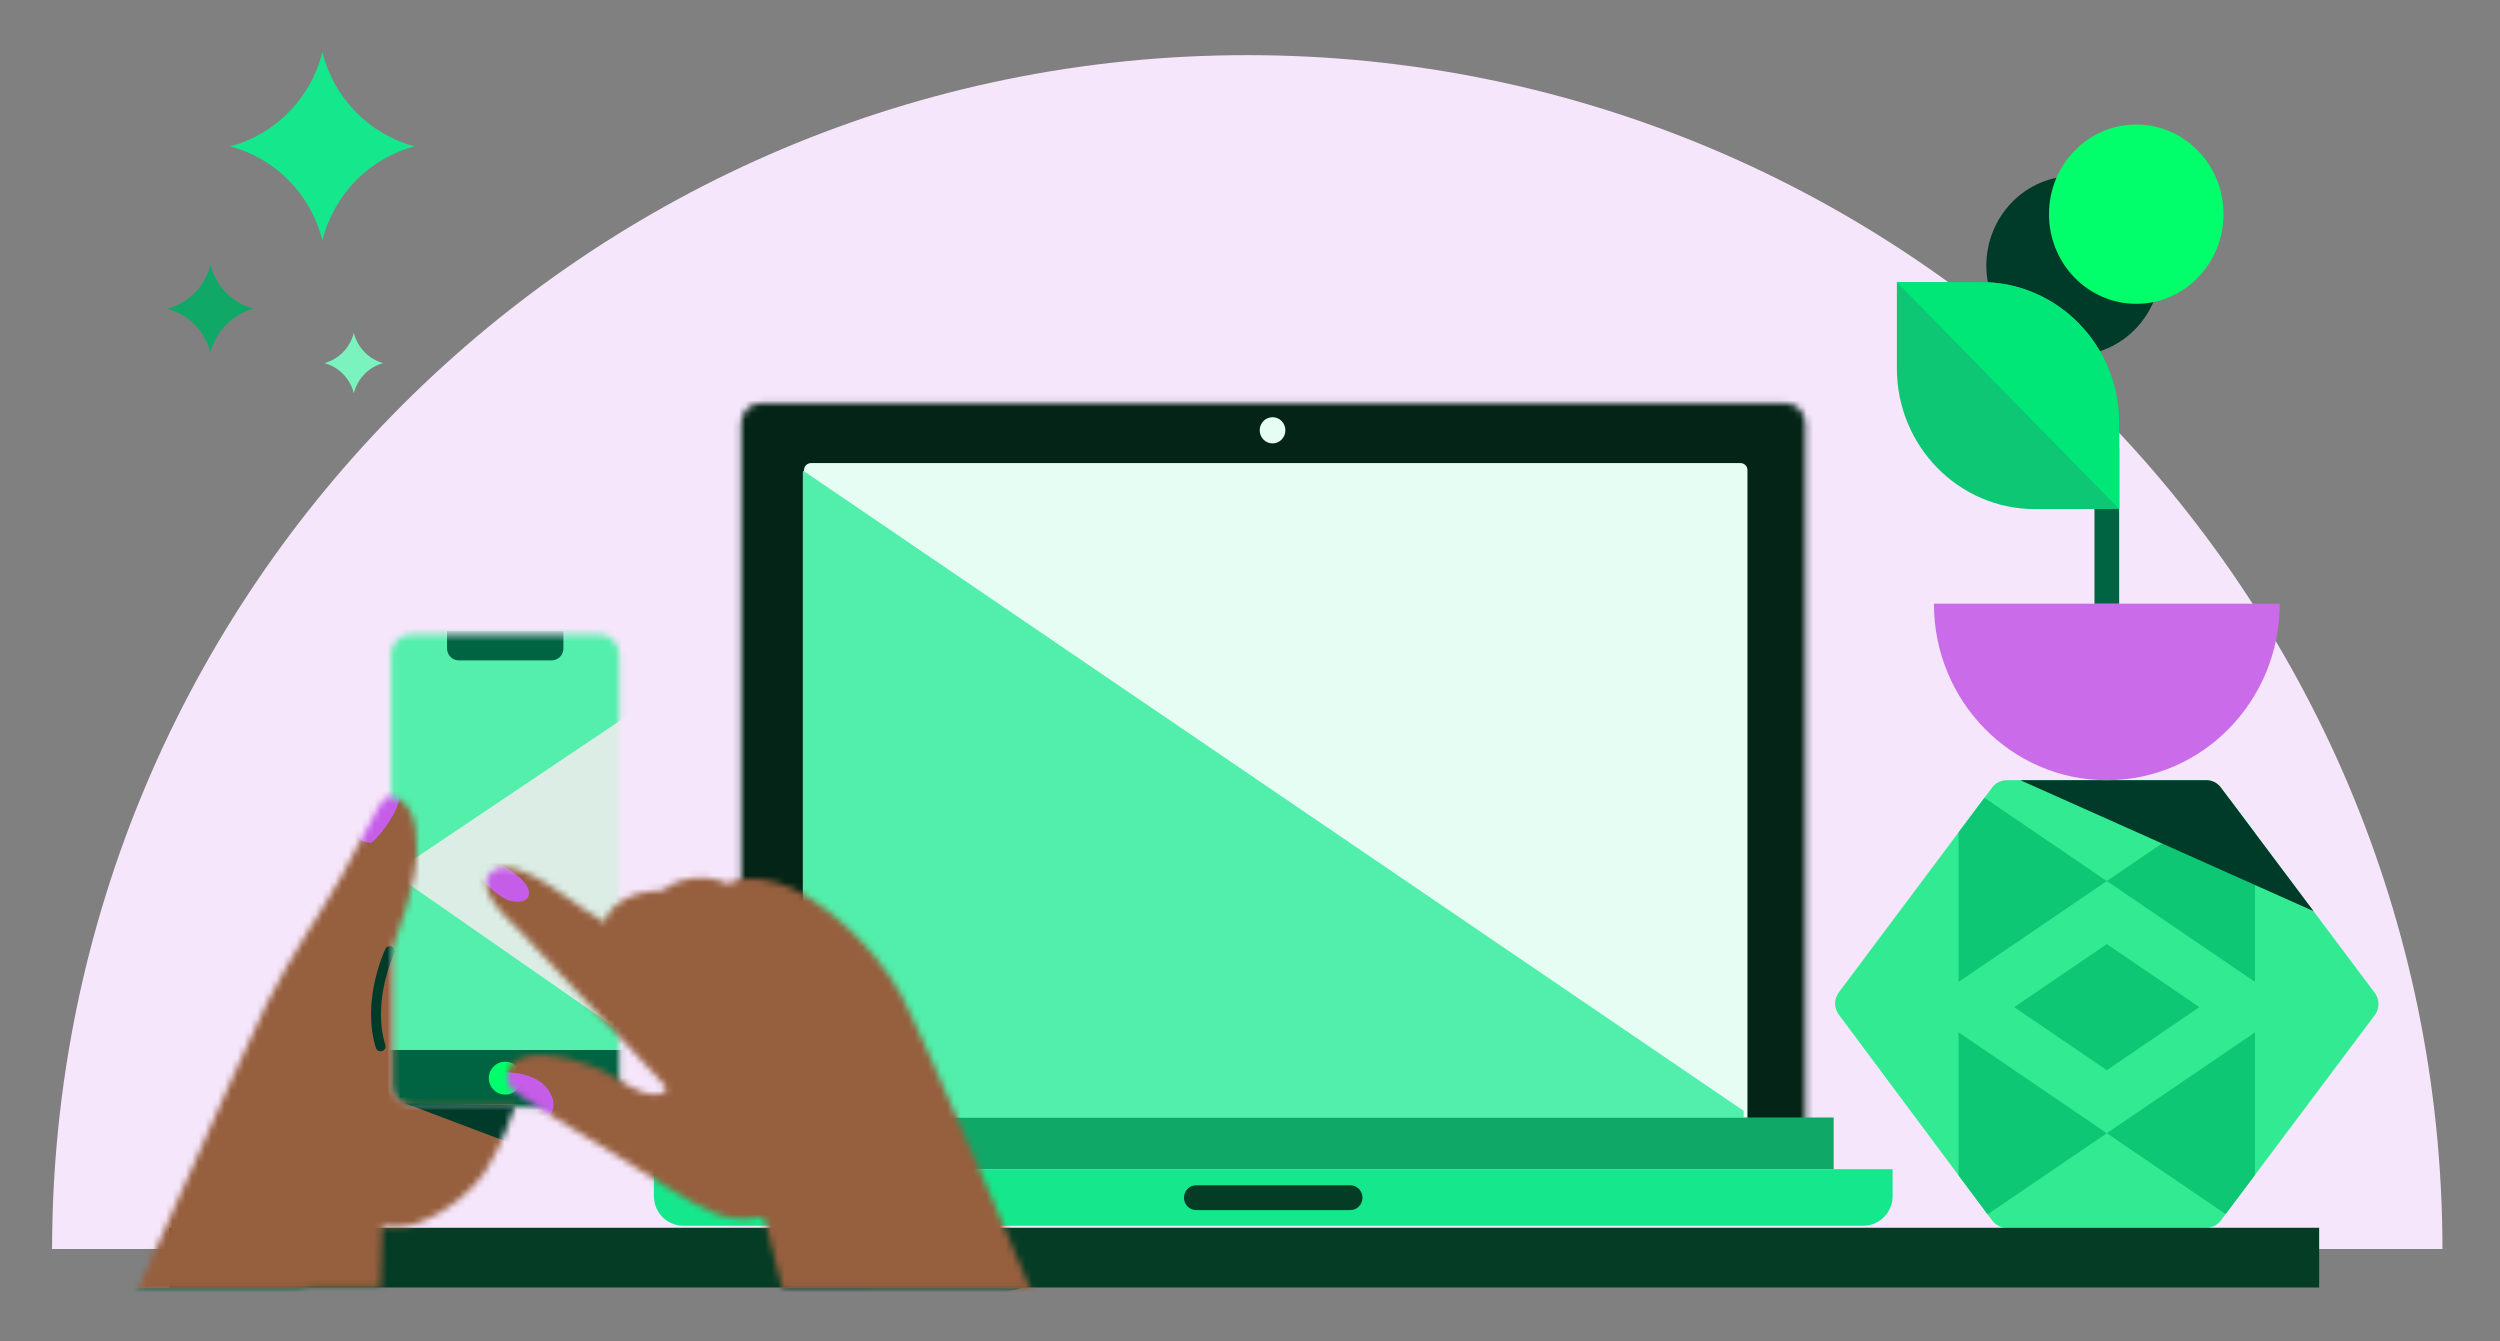
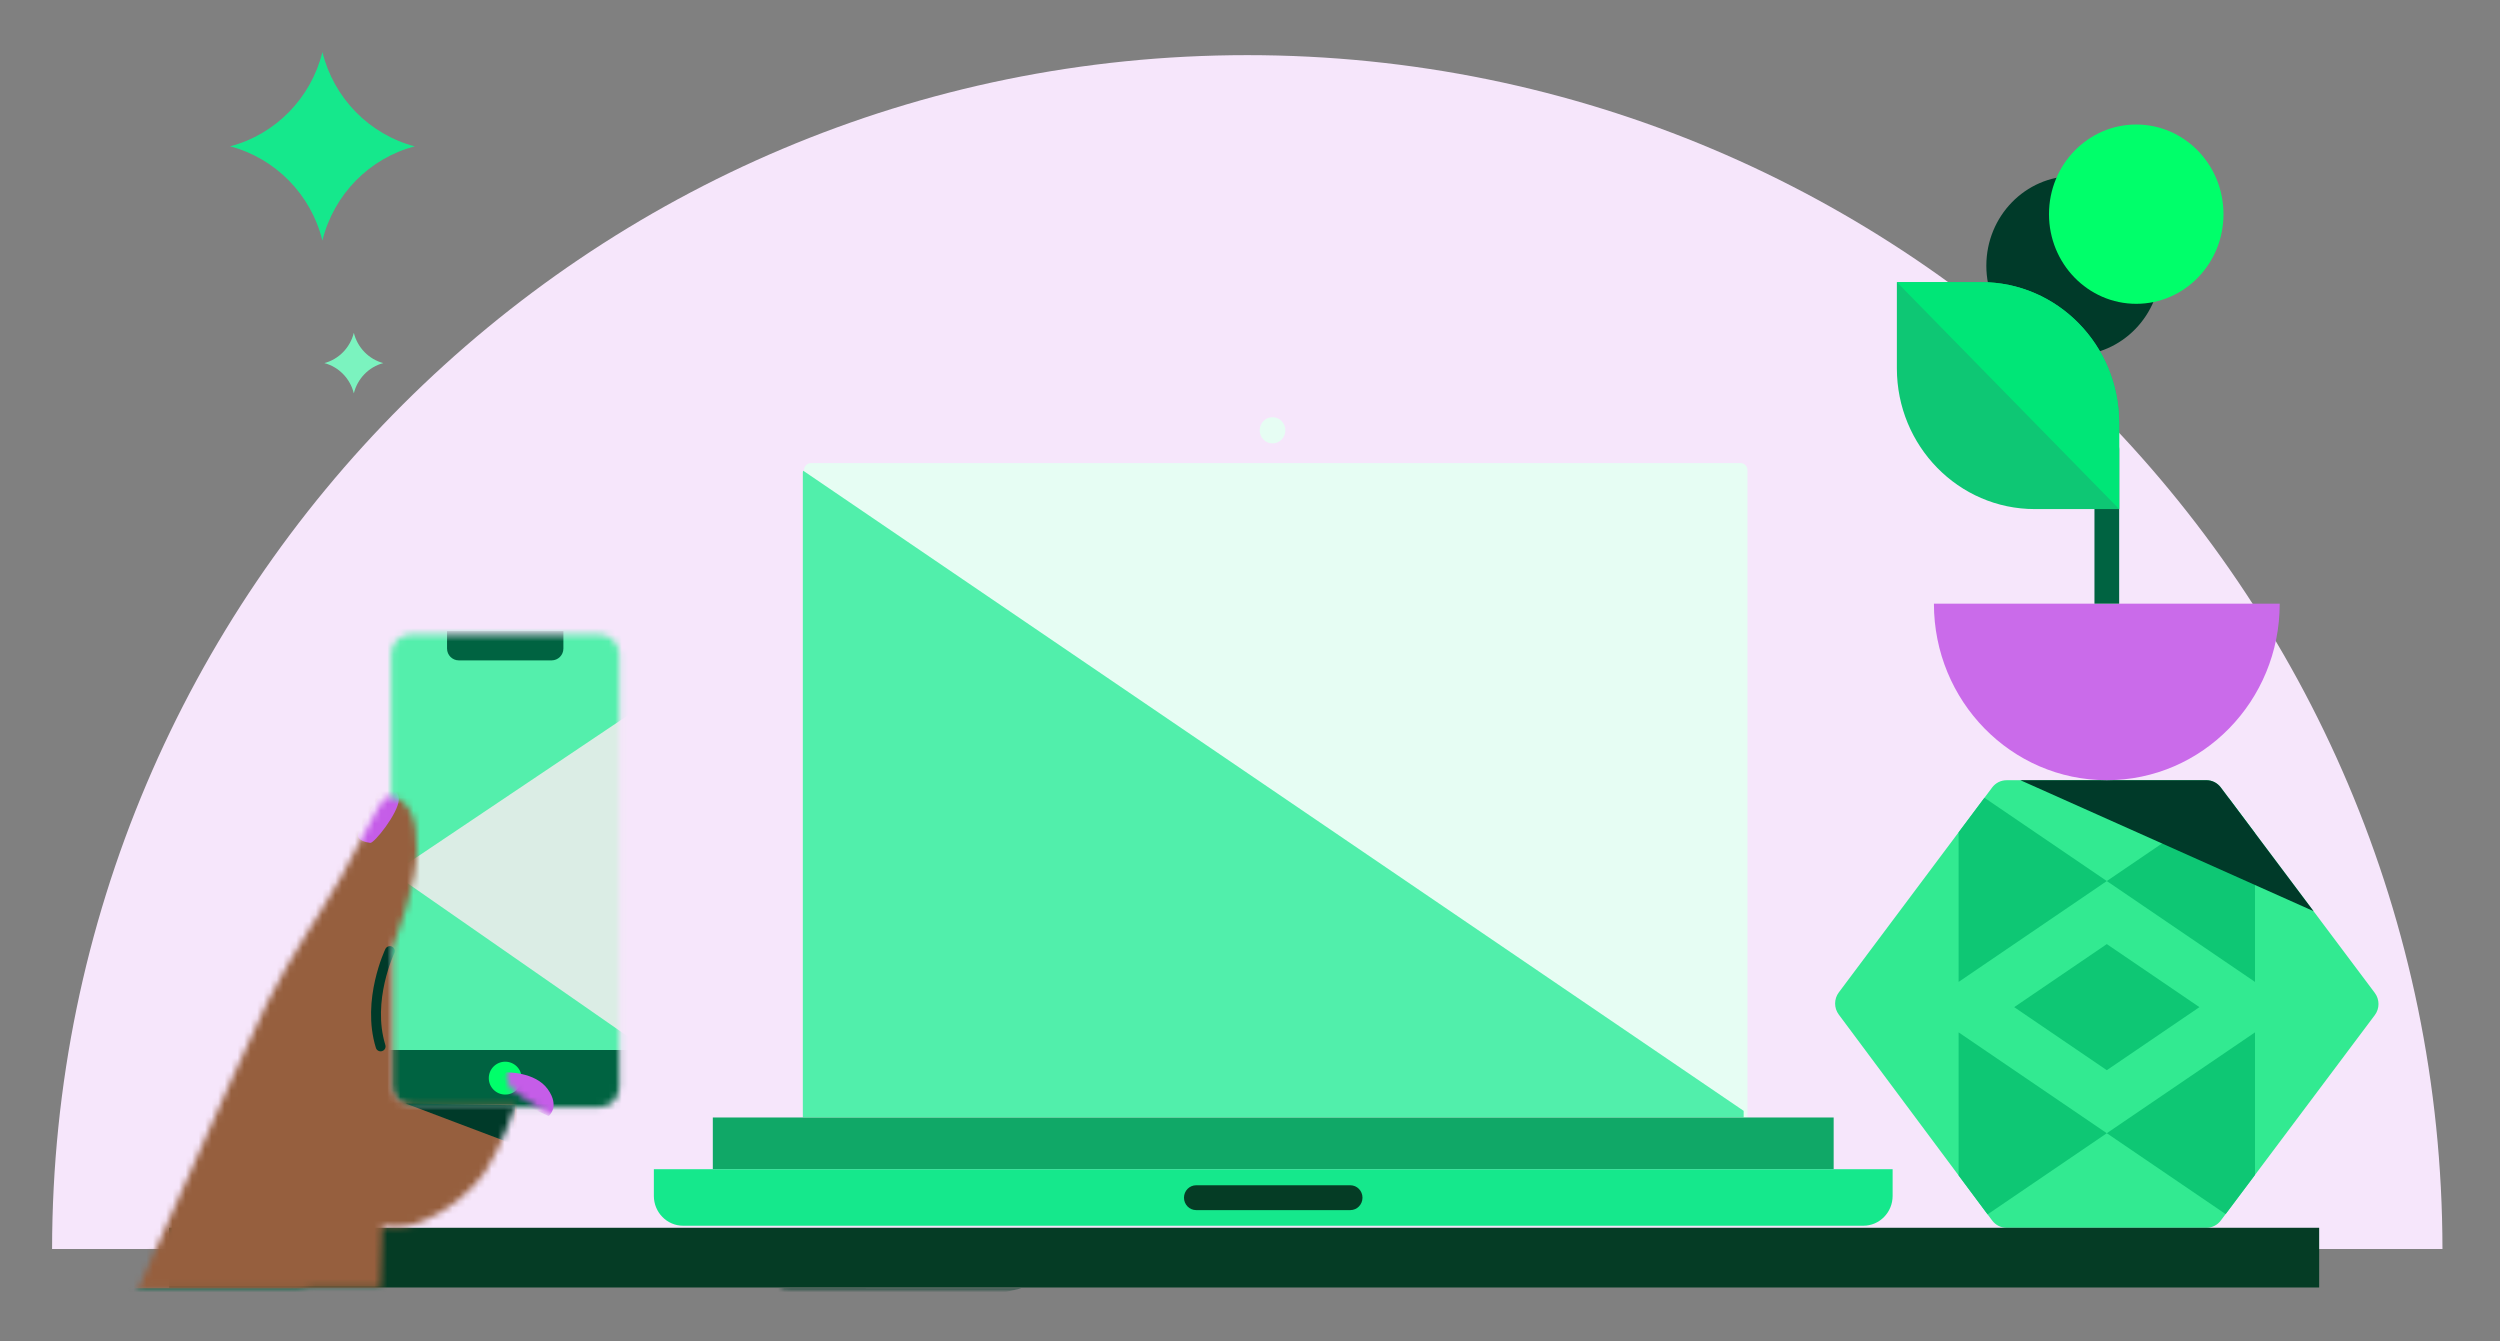
<svg xmlns="http://www.w3.org/2000/svg" width="384" height="206" viewBox="0 0 384 206" fill="none">
  <rect x="0" y="0" width="384" height="206" fill="#808080" stroke="none" />
  <path fill-rule="evenodd" clip-rule="evenodd" d="M375.162 191.85C375.053 90.553 292.903 8.47 191.581 8.47C90.259 8.47 8.109 90.553 8 191.85L375.162 191.85Z" fill="#F6E6FB" />
  <path fill-rule="evenodd" clip-rule="evenodd" d="M63.697 22.477C56.737 24.302 51.266 29.877 49.521 36.948C47.775 29.877 42.304 24.302 35.344 22.477C42.304 20.653 47.775 15.072 49.521 8C51.266 15.072 56.737 20.653 63.697 22.477Z" fill="#15E88C" />
-   <path fill-rule="evenodd" clip-rule="evenodd" d="M38.964 47.42C35.706 48.274 33.145 50.884 32.328 54.194C31.511 50.884 28.95 48.274 25.692 47.42C28.95 46.566 31.511 43.954 32.328 40.644C33.145 43.954 35.706 46.566 38.964 47.42Z" fill="#10A867" />
  <path fill-rule="evenodd" clip-rule="evenodd" d="M58.872 55.771C56.651 56.357 54.905 58.15 54.348 60.424C53.791 58.15 52.045 56.357 49.824 55.771C52.045 55.184 53.791 53.39 54.348 51.116C54.905 53.39 56.651 55.184 58.872 55.771Z" fill="#7BF3BF" />
  <path fill-rule="evenodd" clip-rule="evenodd" d="M341.111 120.95C340.585 120.248 339.767 119.837 338.897 119.837L308.209 119.842C307.34 119.842 306.521 120.254 305.996 120.956L282.439 152.436C281.687 153.441 281.685 154.831 282.436 155.838L305.996 187.47C306.521 188.175 307.342 188.59 308.214 188.59H338.898C339.767 188.59 340.585 188.178 341.111 187.477L364.769 155.923C365.526 154.915 365.526 153.519 364.77 152.511L341.111 120.95Z" fill="#32EA91" />
  <path fill-rule="evenodd" clip-rule="evenodd" d="M300.843 158.57L323.605 174.063L305.295 186.527L300.843 180.549V158.57ZM346.368 158.57V180.463L341.854 186.484L323.605 174.063L346.368 158.57ZM323.605 145.013L337.832 154.696L323.605 164.38L309.379 154.696L323.605 145.013ZM342.334 122.582L346.368 127.962V150.823L323.605 135.329L342.334 122.582ZM304.811 122.537L323.605 135.329L300.843 150.823V127.841L304.811 122.537Z" fill="#0EC774" />
  <path fill-rule="evenodd" clip-rule="evenodd" d="M338.898 119.837C339.767 119.837 340.586 120.248 341.111 120.95L355.353 139.949L310.337 119.841L338.898 119.837Z" fill="#003A29" />
  <path fill-rule="evenodd" clip-rule="evenodd" d="M323.606 119.837C338.273 119.837 350.163 107.697 350.163 92.723H297.05C297.05 107.697 308.939 119.837 323.606 119.837Z" fill="#CA6BEA" />
  <path fill-rule="evenodd" clip-rule="evenodd" d="M318.503 27.043C311.101 27.043 305.101 33.208 305.101 40.813C305.101 48.417 311.101 54.583 318.503 54.583C325.904 54.583 331.905 48.417 331.905 40.813C331.905 33.208 325.904 27.043 318.503 27.043Z" fill="#003A29" />
  <path fill-rule="evenodd" clip-rule="evenodd" d="M328.126 19.126C320.724 19.126 314.724 25.291 314.724 32.896C314.724 40.501 320.724 46.666 328.126 46.666C335.528 46.666 341.528 40.501 341.528 32.896C341.528 25.291 335.528 19.126 328.126 19.126Z" fill="#00FF6A" />
  <path fill-rule="evenodd" clip-rule="evenodd" d="M325.503 92.721H321.709V66.575H323.163C324.455 66.575 325.503 67.672 325.503 69.025V92.721Z" fill="#006341" />
  <path fill-rule="evenodd" clip-rule="evenodd" d="M304.322 43.334H291.359V56.569C291.359 68.513 300.842 78.195 312.539 78.195H325.503V64.96C325.503 53.016 316.02 43.334 304.322 43.334Z" fill="#0EC774" />
  <path fill-rule="evenodd" clip-rule="evenodd" d="M325.503 64.976C325.503 53.024 316.02 43.334 304.322 43.334H291.359L325.503 78.195V64.976Z" fill="#00E677" />
  <mask id="mask0_1462_10300" style="mask-type:luminance" maskUnits="userSpaceOnUse" x="113" y="61" width="165" height="116">
    <path fill-rule="evenodd" clip-rule="evenodd" d="M116.903 61.917C115.206 61.917 113.831 63.322 113.831 65.056V176.103H277.308V65.056C277.308 63.322 275.931 61.917 274.235 61.917H116.903Z" fill="white" />
  </mask>
  <g mask="url(#mask0_1462_10300)">
-     <path fill-rule="evenodd" clip-rule="evenodd" d="M107.616 184.681H285.708V45.734H107.616V184.681Z" fill="#032416" />
-   </g>
+     </g>
  <path fill-rule="evenodd" clip-rule="evenodd" d="M286.216 188.272H104.923C102.442 188.272 100.432 186.22 100.432 183.688V179.587H290.707V183.688C290.707 186.22 288.697 188.272 286.216 188.272Z" fill="#15E88C" />
  <path fill-rule="evenodd" clip-rule="evenodd" d="M207.409 185.873H183.73C182.697 185.873 181.86 185.019 181.86 183.965C181.86 182.91 182.697 182.056 183.73 182.056H207.409C208.443 182.056 209.278 182.91 209.278 183.965C209.278 185.019 208.443 185.873 207.409 185.873Z" fill="#053C25" />
  <path fill-rule="evenodd" clip-rule="evenodd" d="M123.5 72.193C123.5 71.605 123.987 71.127 124.587 71.127H267.323C267.924 71.127 268.41 71.605 268.41 72.193V171.775H123.5V72.193Z" fill="#E6FDF3" />
  <path fill-rule="evenodd" clip-rule="evenodd" d="M267.825 171.624H123.313V72.645C123.313 72.524 123.332 72.408 123.368 72.299L267.825 170.626V171.624Z" fill="#51EFAB" />
  <path fill-rule="evenodd" clip-rule="evenodd" d="M109.488 179.572H281.65V171.646H109.488V179.572Z" fill="#10A867" />
  <path fill-rule="evenodd" clip-rule="evenodd" d="M197.434 66.096C197.434 67.207 196.551 68.108 195.463 68.108C194.373 68.108 193.49 67.207 193.49 66.096C193.49 64.984 194.373 64.082 195.463 64.082C196.551 64.082 197.434 64.984 197.434 66.096Z" fill="#E6FDF3" />
  <rect x="25.973" y="188.585" width="330.251" height="9.174" fill="#053C25" />
  <mask id="mask1_1462_10300" style="mask-type:alpha" maskUnits="userSpaceOnUse" x="12" y="63" width="158" height="135">
    <rect width="157.588" height="134.328" transform="matrix(-1 0 0 1 169.868 63.631)" fill="#D9D9D9" />
  </mask>
  <g mask="url(#mask1_1462_10300)">
    <mask id="mask2_1462_10300" style="mask-type:luminance" maskUnits="userSpaceOnUse" x="60" y="97" width="36" height="74">
      <path fill-rule="evenodd" clip-rule="evenodd" d="M92.099 97.467C93.765 97.467 95.115 98.818 95.115 100.484V167.043C95.115 168.709 93.765 170.059 92.099 170.059H63.105C61.439 170.059 60.088 168.709 60.088 167.043V100.484C60.088 98.818 61.439 97.467 63.105 97.467H92.099Z" fill="white" />
    </mask>
    <g mask="url(#mask2_1462_10300)">
      <path fill-rule="evenodd" clip-rule="evenodd" d="M105.253 176.745H47.135V88.051H105.253V176.745Z" fill="#54EFAC" />
-       <path fill-rule="evenodd" clip-rule="evenodd" d="M103.156 176.057H52.218V161.28H103.156V176.057Z" fill="#006341" />
+       <path fill-rule="evenodd" clip-rule="evenodd" d="M103.156 176.057H52.218V161.28H103.156Z" fill="#006341" />
      <path fill-rule="evenodd" clip-rule="evenodd" d="M70.482 101.436H84.723C85.725 101.436 86.538 100.623 86.538 99.621V96.934H68.666V99.621C68.666 100.623 69.478 101.436 70.482 101.436Z" fill="#006341" />
      <path fill-rule="evenodd" clip-rule="evenodd" d="M142.307 191.104L60.36 134.113L142.307 79.077V191.104Z" fill="#DBEDE5" />
      <path fill-rule="evenodd" clip-rule="evenodd" d="M75.077 165.601C75.077 166.996 76.207 168.126 77.602 168.126C78.996 168.126 80.126 166.996 80.126 165.601C80.126 164.207 78.996 163.077 77.602 163.077C76.207 163.077 75.077 164.207 75.077 165.601Z" fill="#00FF6A" />
    </g>
    <mask id="mask3_1462_10300" style="mask-type:luminance" maskUnits="userSpaceOnUse" x="12" y="122" width="68" height="97">
      <path fill-rule="evenodd" clip-rule="evenodd" d="M63.842 127.403C64.372 131.529 63.885 135.927 60.301 145.679C60.387 148.951 60.333 157.852 60.301 167.054C60.568 169.368 62.418 169.742 64.821 169.767C66.207 169.781 67.82 169.734 69.308 169.734C71.022 169.734 79.154 169.767 79.154 169.767C79.154 169.767 77.1 176.095 74.56 179.927C72.835 182.528 68.892 186.265 63.718 188.021C61.572 188.749 58.749 188.339 58.749 188.339L58.471 197.899H47.549L12.326 218.031C12.301 217.99 12.275 217.948 12.25 217.907C16.408 209.22 37.288 161.43 41.077 153.944C44.865 146.458 49.25 140.267 52.392 134.722C55.533 129.177 57.953 123.837 59.021 122.667C59.156 122.52 59.464 122.417 59.864 122.417C61.136 122.416 63.335 123.457 63.842 127.403Z" fill="white" />
    </mask>
    <g mask="url(#mask3_1462_10300)">
      <path fill-rule="evenodd" clip-rule="evenodd" d="M79.51 241.707H3.321V112.679H79.51V241.707Z" fill="#965F3E" />
      <path fill-rule="evenodd" clip-rule="evenodd" d="M16.77 197.899L60.25 197.901L10.474 225.253L16.77 197.899Z" fill="#006341" />
      <path fill-rule="evenodd" clip-rule="evenodd" d="M79.154 169.766L78.735 175.708L62.335 169.508L79.154 169.766Z" fill="#003A29" />
      <path fill-rule="evenodd" clip-rule="evenodd" d="M58.849 121.203C58.849 121.203 61.345 120.773 61.259 122.839C61.173 124.906 57.471 129.556 56.869 129.469C56.266 129.383 54.889 129.125 54.975 128.178C55.061 127.23 58.849 121.203 58.849 121.203Z" fill="#C55DE8" />
      <path d="M59.882 146.088C59.882 146.088 56.266 153.622 58.461 160.726" stroke="#003A29" stroke-width="1.519" stroke-linecap="round" />
    </g>
    <mask id="mask4_1462_10300" style="mask-type:luminance" maskUnits="userSpaceOnUse" x="74" y="133" width="94" height="96">
      <path fill-rule="evenodd" clip-rule="evenodd" d="M89.559 139.578C91.518 140.852 92.987 141.733 92.987 141.733C92.987 141.733 92.777 139.629 96.792 137.702C98.516 136.874 101.871 136.754 101.871 136.754C101.871 136.754 103.249 135.291 106.521 134.861C109.453 134.474 111.901 135.786 111.901 135.786C111.901 135.786 113.856 134.09 119.342 135.56C124.828 137.03 133.866 144.502 138.421 152.806C141.567 158.539 161.429 204.791 167.048 219.197C170.104 227.033 140.737 233.243 126.561 223.234L117.532 187.578C117.401 187.116 116.929 186.836 116.463 186.951C115.246 187.254 112.782 187.58 109.839 186.417C105.626 184.751 98.175 179.528 94.408 177.279C91.47 175.525 79.37 168.308 78.487 167.23C77.606 166.153 77.214 163.193 80.742 162.311C84.268 161.43 90.441 162.997 94.359 165.446C97.93 167.679 99.874 168.691 101.971 167.815C102.332 167.664 102.476 167.225 102.255 166.902C101.983 166.507 101.649 166.173 101.315 165.839C100.826 165.349 81.819 145.065 80.154 143.301C78.488 141.538 72.316 136.442 75.647 133.796C76.145 133.389 76.773 133.214 77.486 133.214C81.404 133.213 87.901 138.5 89.559 139.578Z" fill="white" />
    </mask>
    <g mask="url(#mask4_1462_10300)">
-       <path fill-rule="evenodd" clip-rule="evenodd" d="M175.762 235.251H73.29V119.707H175.762V235.251Z" fill="#965F3E" />
      <path fill-rule="evenodd" clip-rule="evenodd" d="M113.419 197.882L156.898 197.884L114.015 207.872L113.419 197.882Z" fill="#003A29" />
-       <path fill-rule="evenodd" clip-rule="evenodd" d="M77.099 132.945C77.099 132.945 80.909 134.882 81.231 136.884C81.554 138.886 78.859 138.679 77.81 138.176C76.196 137.4 74.065 135.27 74.065 135.27C74.065 135.27 73.29 132.622 77.099 132.945Z" fill="#C55DE8" />
      <path fill-rule="evenodd" clip-rule="evenodd" d="M77.745 164.718C77.745 164.718 82.2 164.588 84.138 167.301C86.074 170.013 84.266 171.434 84.266 171.434L79.295 169.109C79.295 169.109 75.034 166.849 77.745 164.718Z" fill="#C55DE8" />
    </g>
  </g>
</svg>